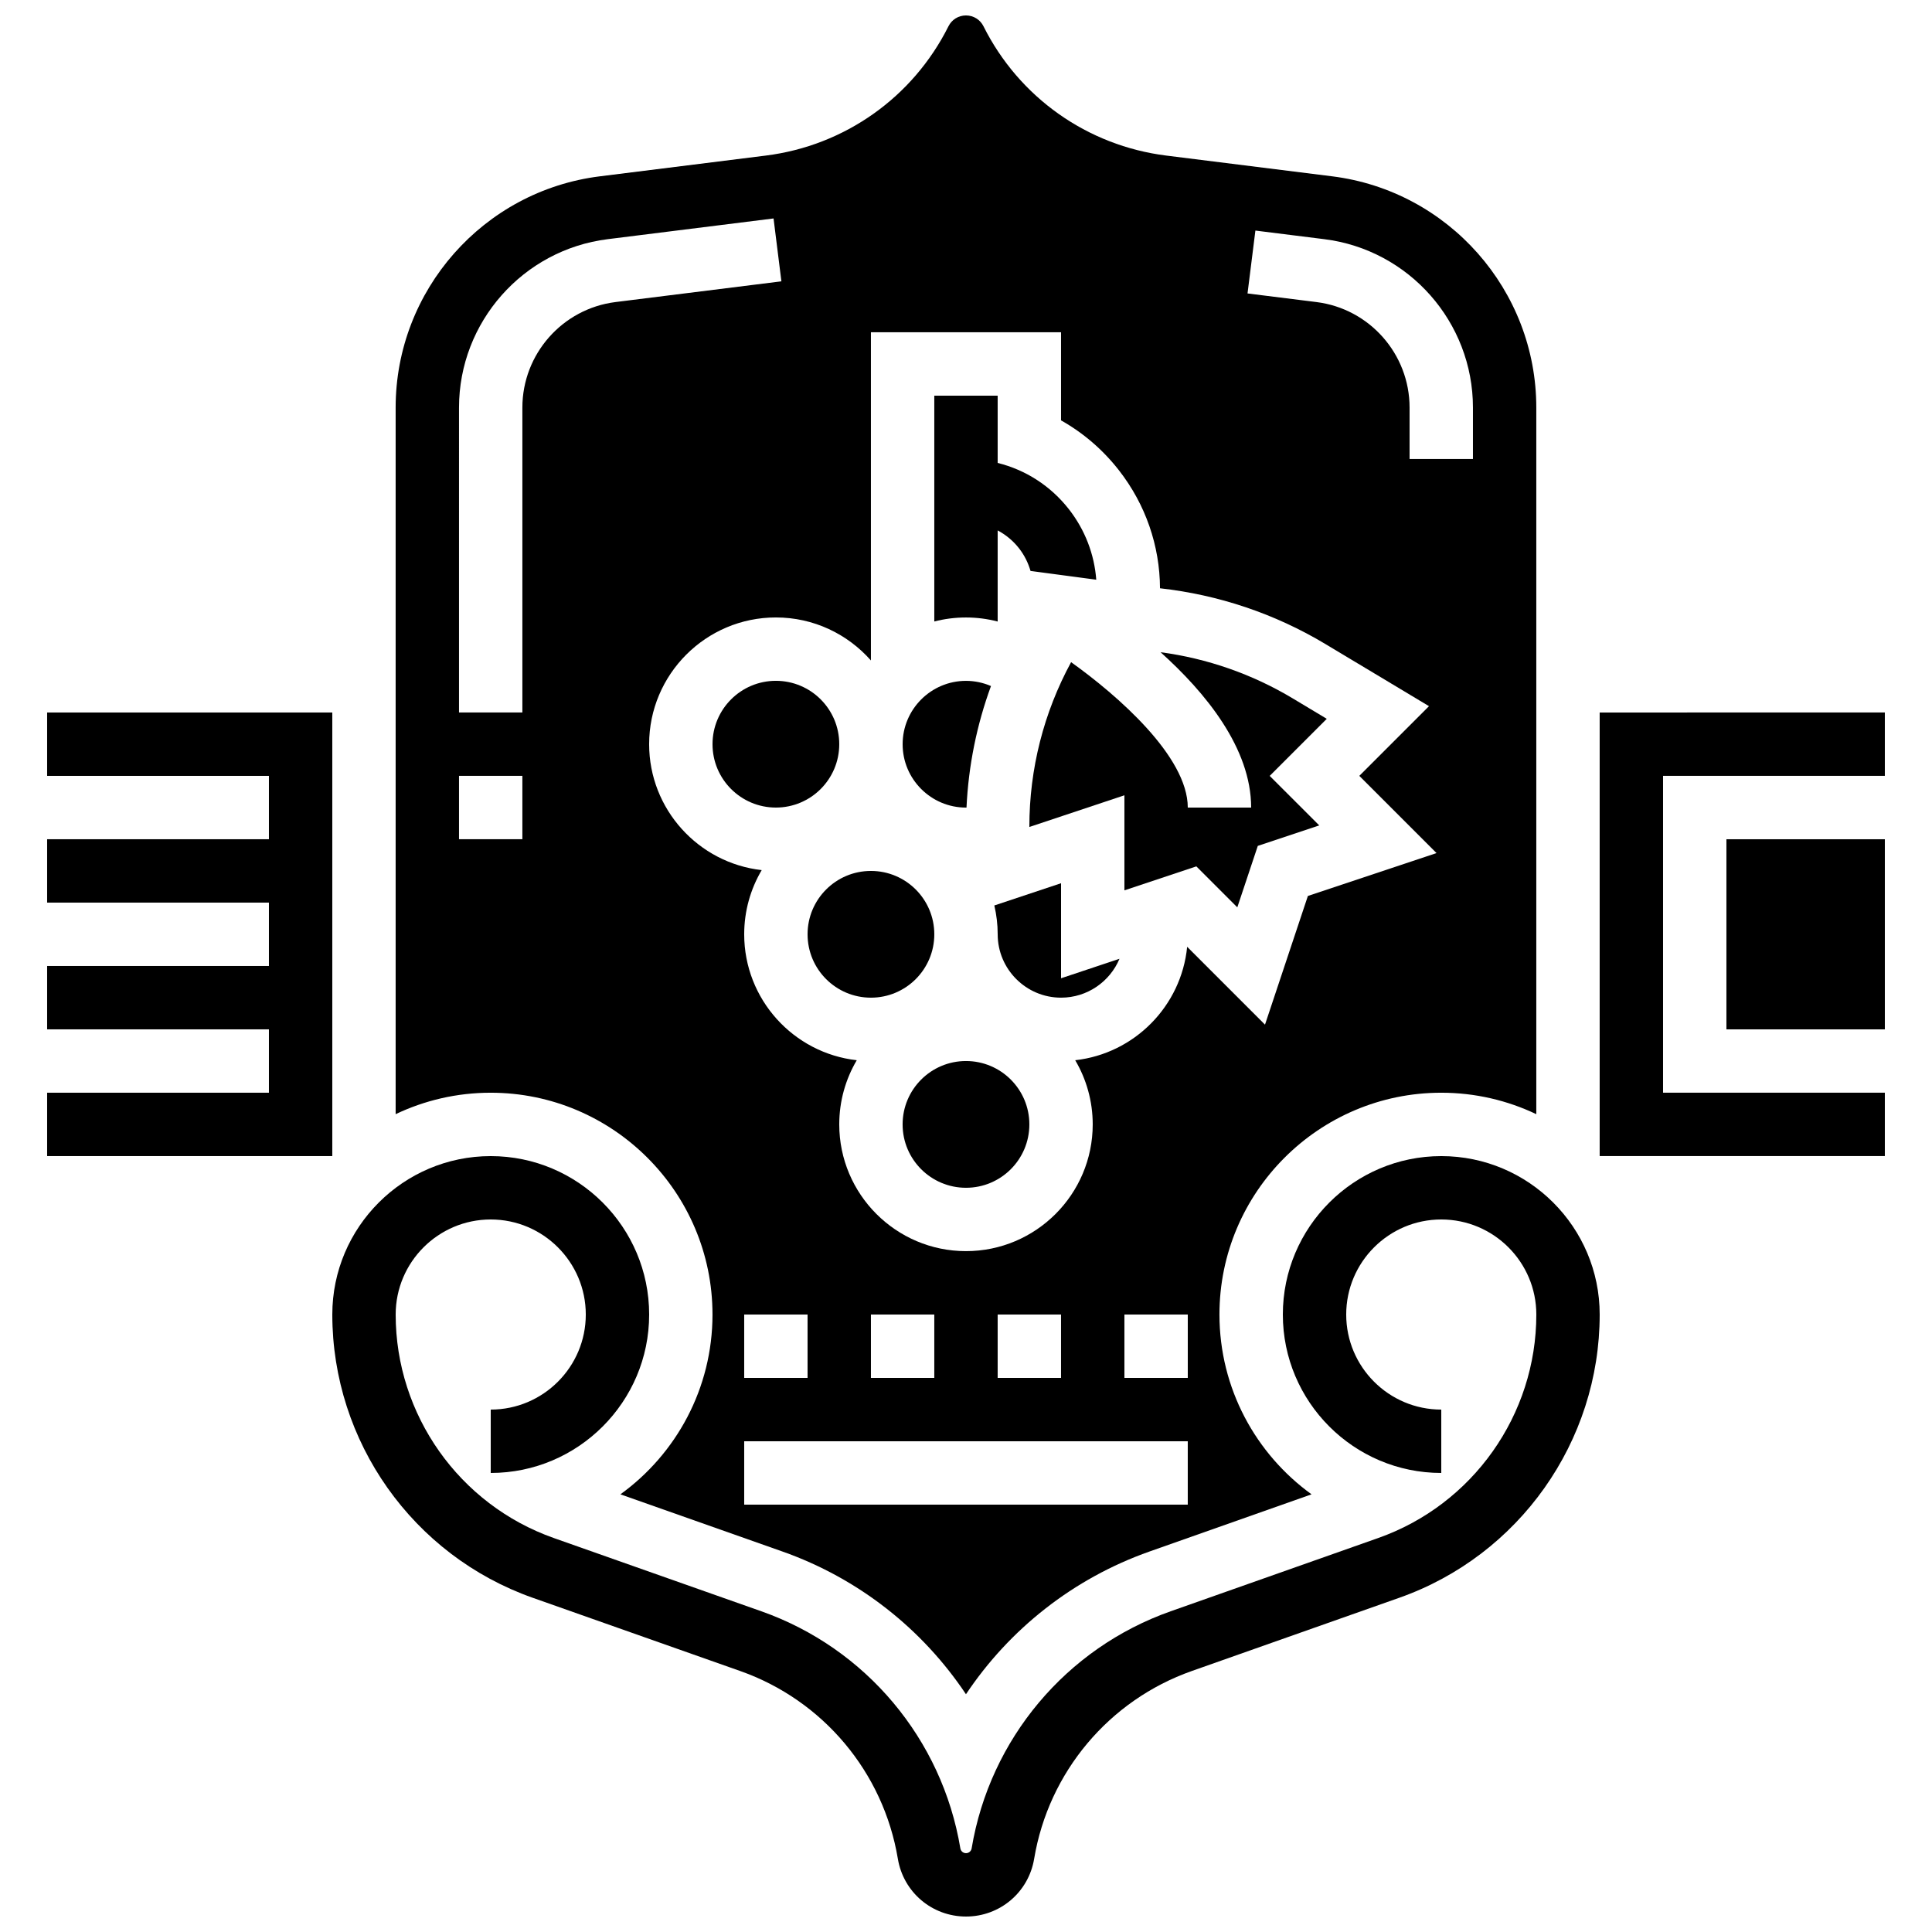
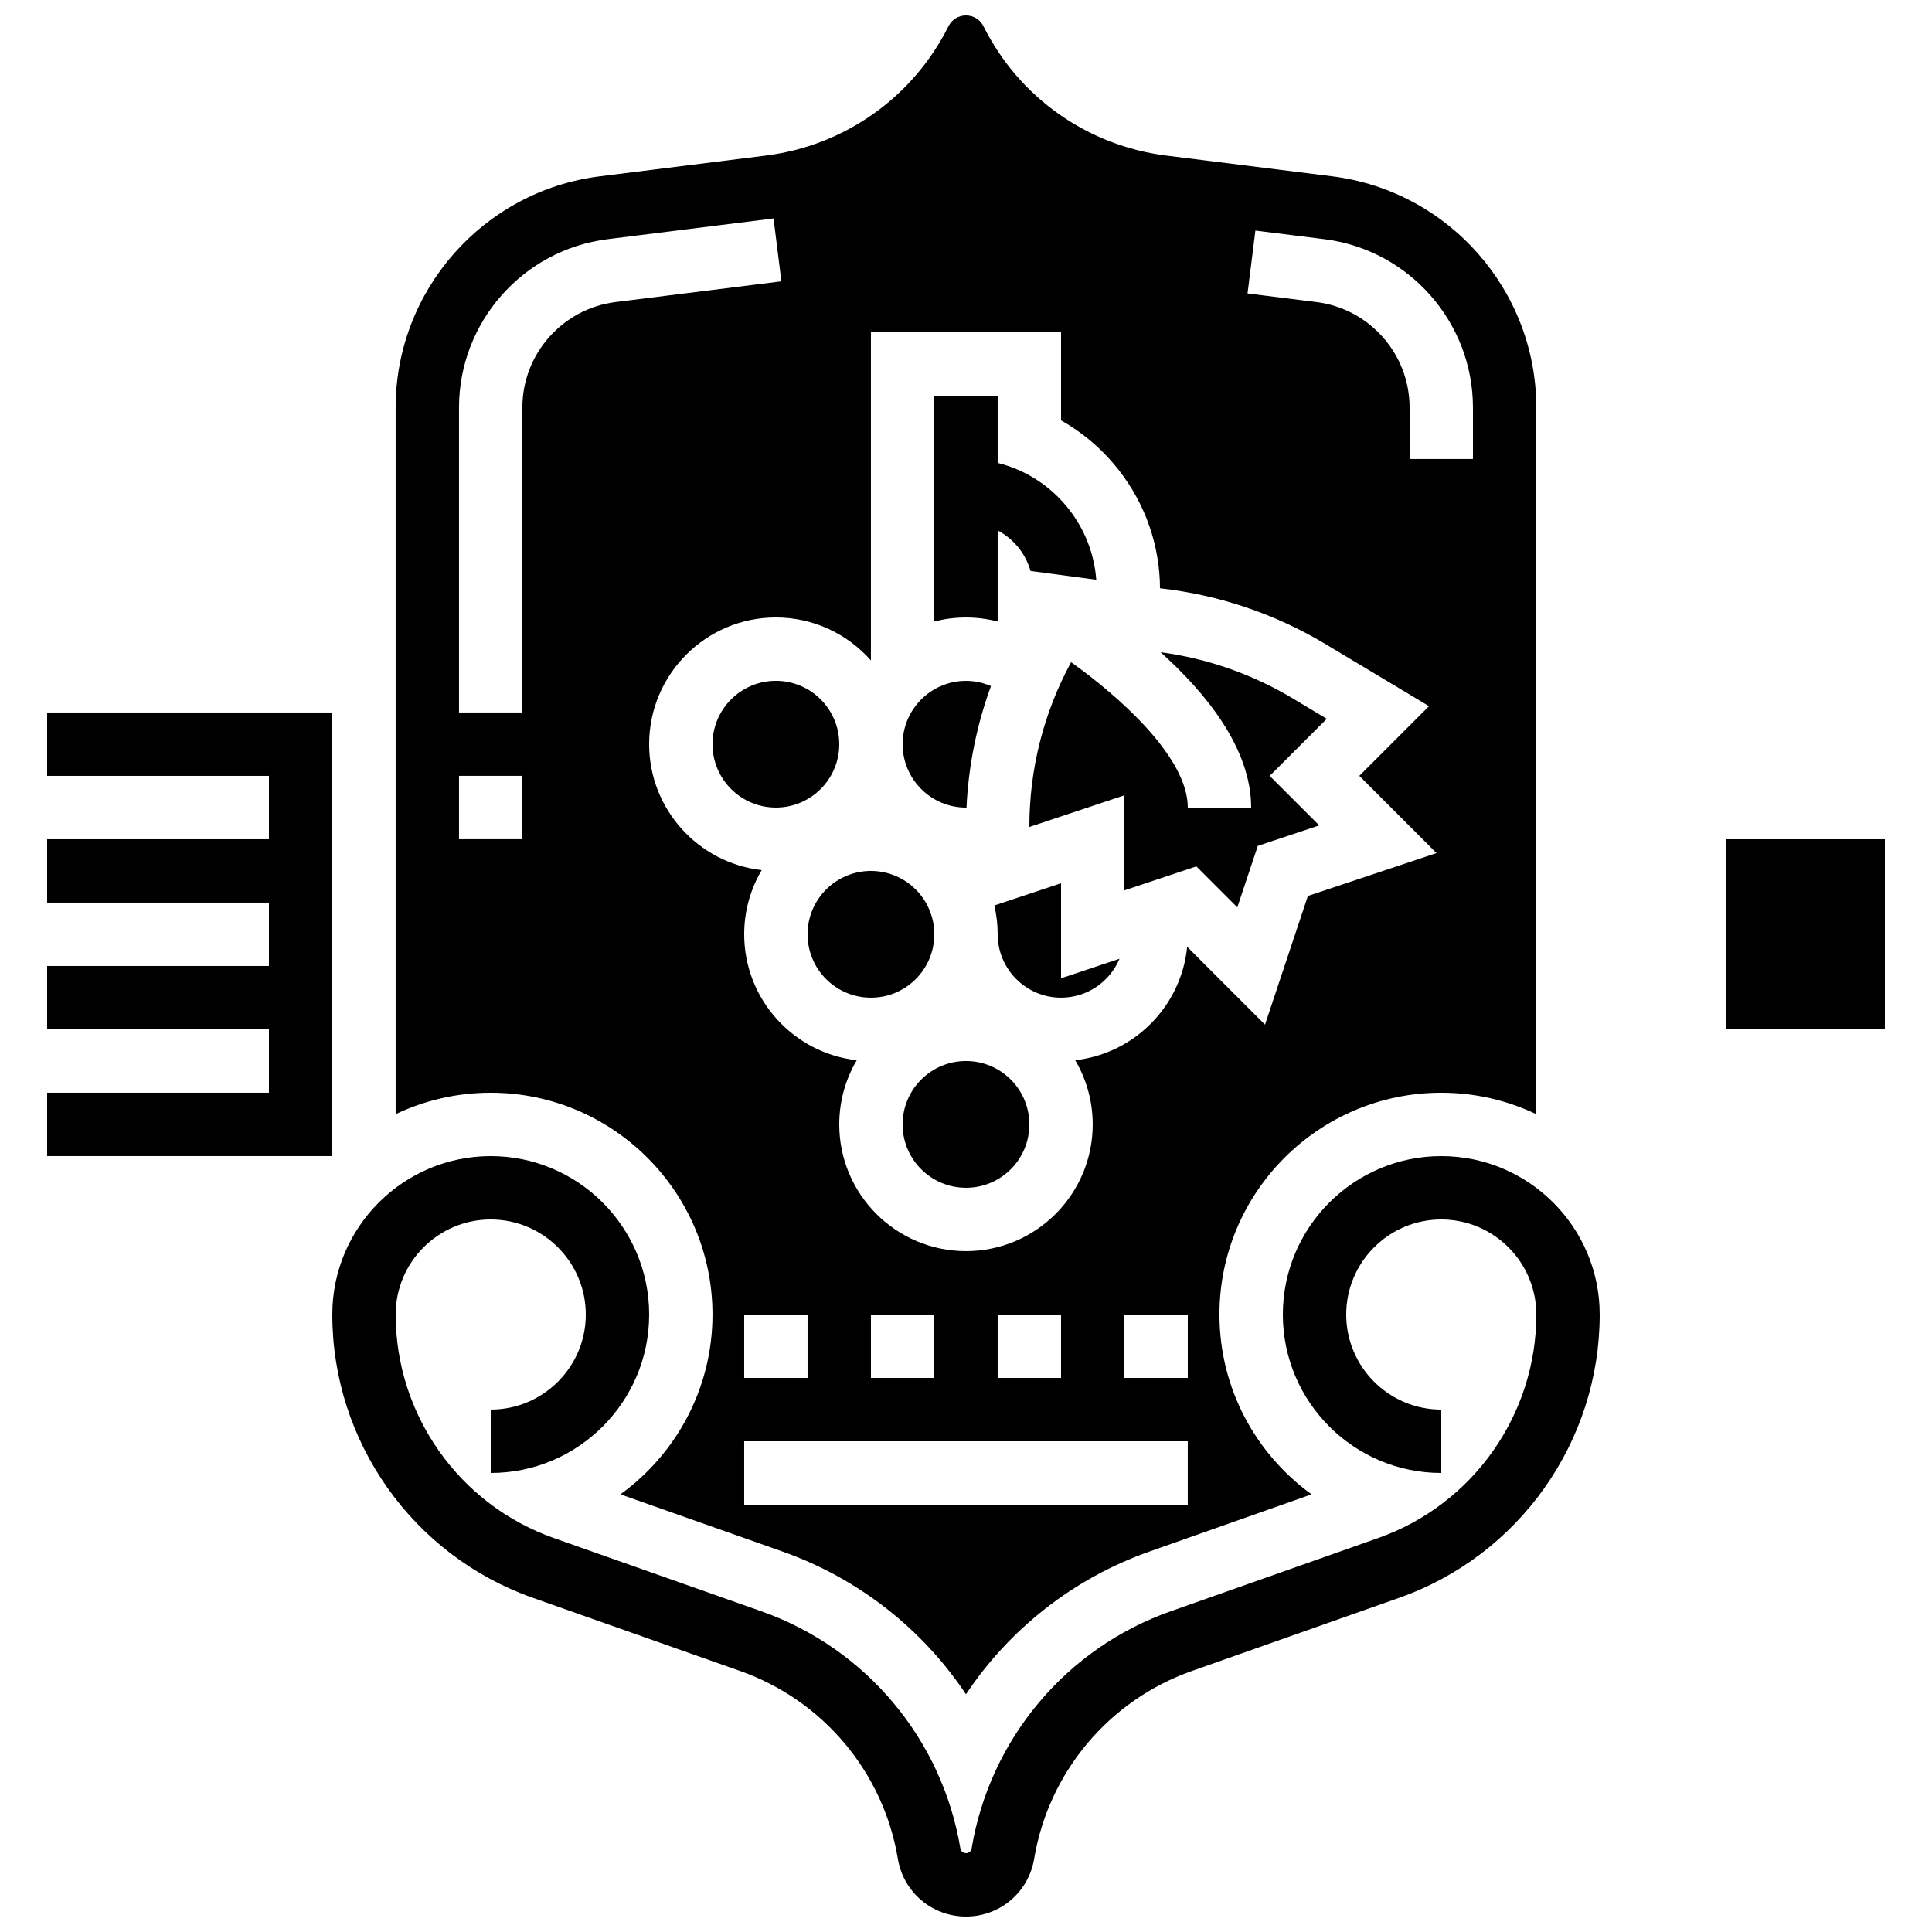
<svg xmlns="http://www.w3.org/2000/svg" width="800px" height="800px" version="1.1" viewBox="144 144 512 512">
  <defs>
    <clipPath id="b">
      <path d="m232 450h336v201.9h-336z" />
    </clipPath>
    <clipPath id="a">
      <path d="m248 148.09h304v444.91h-304z" />
    </clipPath>
  </defs>
  <path d="m408.39 308.71v-24.148c2.16 1.156 4.094 2.742 5.656 4.738 1.422 1.82 2.434 3.863 3.055 6.008l4.438 0.59 2.699 0.359 10.281 1.371c-0.504-6.711-2.961-13.184-7.238-18.664-4.84-6.195-11.473-10.445-18.891-12.285v-17.82h-16.793v59.84c2.684-0.695 5.5-1.062 8.398-1.062 2.848 0 5.656 0.359 8.395 1.074z" />
  <g clip-path="url(#b)">
    <path d="m525.95 450.38c-23.148 0-41.984 18.836-41.984 41.984 0 23.148 18.836 41.984 41.984 41.984v-16.793c-13.891 0-25.191-11.301-25.191-25.191s11.301-25.191 25.191-25.191 25.191 11.301 25.191 25.191c0 26.582-16.84 50.383-41.906 59.23l-54.992 19.41c-27.707 9.777-47.918 33.859-52.75 62.84-0.121 0.734-0.75 1.266-1.492 1.266-0.746 0-1.371-0.531-1.496-1.266-4.832-28.984-25.043-53.062-52.75-62.84l-54.992-19.41c-25.066-8.848-41.906-32.648-41.906-59.23 0-13.891 11.301-25.191 25.191-25.191s25.191 11.301 25.191 25.191-11.301 25.191-25.191 25.191v16.793c23.148 0 41.984-18.836 41.984-41.984 0-23.148-18.836-41.984-41.984-41.984s-41.984 18.836-41.984 41.984c0 33.688 21.344 63.855 53.113 75.066l54.992 19.41c21.941 7.742 37.949 26.812 41.773 49.766 1.473 8.863 9.07 15.297 18.059 15.297s16.582-6.434 18.059-15.301c3.824-22.953 19.832-42.02 41.773-49.766l54.992-19.41c31.766-11.207 53.109-41.375 53.109-75.062 0-23.148-18.832-41.984-41.984-41.984z" />
  </g>
  <path d="m425.19 378.06-17.684 5.894c0.574 2.457 0.891 5.016 0.891 7.644 0 9.258 7.535 16.793 16.793 16.793 6.961 0 12.945-4.258 15.488-10.305l-15.488 5.164z" />
  <path d="m416.79 441.98c0 9.273-7.519 16.793-16.793 16.793-9.277 0-16.797-7.519-16.797-16.793 0-9.277 7.519-16.797 16.797-16.797 9.273 0 16.793 7.519 16.793 16.797" />
  <path d="m391.6 391.6c0 9.273-7.519 16.793-16.793 16.793-9.277 0-16.793-7.519-16.793-16.793 0-9.273 7.516-16.793 16.793-16.793 9.273 0 16.793 7.519 16.793 16.793" />
  <path d="m366.41 341.22c0 9.273-7.519 16.793-16.793 16.793-9.273 0-16.793-7.519-16.793-16.793 0-9.277 7.519-16.797 16.793-16.797 9.273 0 16.793 7.519 16.793 16.797" />
  <path d="m400 358.02c0.043 0 0.09-0.004 0.133-0.004 0.516-11.07 2.711-21.91 6.488-32.207-2.074-0.891-4.316-1.375-6.621-1.375-9.258 0-16.793 7.535-16.793 16.793-0.004 9.258 7.531 16.793 16.793 16.793z" />
  <path d="m232.06 332.82h-75.57v16.793h58.777v16.793h-58.777v16.793h58.777v16.797h-58.777v16.793h58.777v16.793h-58.777v16.793h75.57z" />
  <g clip-path="url(#a)">
    <path d="m332.82 492.36c0 19.586-9.629 36.969-24.406 47.652l42.922 15.148c20.227 7.137 37.145 20.582 48.656 37.832 11.512-17.25 28.434-30.695 48.656-37.832l42.926-15.148c-14.773-10.684-24.406-28.062-24.406-47.652 0-32.41 26.367-58.777 58.777-58.777 9.012 0 17.551 2.043 25.191 5.684v-187.25c0-31.086-23.262-57.438-54.109-61.293l-43.957-5.496c-20.906-2.613-39.016-15.426-48.438-34.27-0.879-1.77-2.66-2.867-4.637-2.867s-3.758 1.098-4.641 2.871c-9.422 18.844-27.531 31.656-48.438 34.27l-43.957 5.496c-30.848 3.852-54.109 30.203-54.109 61.289v187.25c7.641-3.641 16.18-5.684 25.191-5.684 32.41 0 58.777 26.367 58.777 58.777zm125.95 50.383h-117.55v-16.793h117.55zm-117.55-33.59v-16.793h16.793v16.793zm33.586 0v-16.793h16.793v16.793zm33.586 0v-16.793h16.793v16.793zm50.383 0h-16.793v-16.793h16.793zm17.918-304.05 18.258 2.281c22.457 2.809 39.395 21.992 39.395 44.629v13.629h-16.793v-13.629c0-14.184-10.613-26.207-24.688-27.965l-18.258-2.281zm-101.89 113.93v-86.977h50.383v23.348c5.844 3.289 11.059 7.742 15.332 13.215 7.109 9.105 10.84 20.055 10.895 31.281 15.457 1.715 30.418 6.727 43.828 14.773l27.457 16.473-18.465 18.465 20.465 20.465-34.098 11.367-11.363 34.098-20.629-20.629c-1.547 15.734-13.996 28.309-29.668 30.059 2.941 4.988 4.641 10.801 4.641 17.008 0 18.52-15.066 33.586-33.586 33.586s-33.586-15.066-33.586-33.586c0-6.203 1.695-12.016 4.641-17.008-16.758-1.875-29.832-16.125-29.832-33.375 0-6.203 1.695-12.016 4.641-17.008-16.758-1.875-29.832-16.121-29.832-33.371 0-18.52 15.066-33.586 33.586-33.586 10.023-0.004 19.031 4.418 25.191 11.402zm-109.16-67.02c0-22.633 16.938-41.82 39.398-44.629l43.957-5.492 2.082 16.664-43.957 5.492c-14.074 1.758-24.688 13.781-24.688 27.965v80.805h-16.793zm0 97.598h16.793v16.793h-16.793z" />
  </g>
  <path d="m601.52 366.41h41.984v50.383h-41.984z" />
  <path d="m416.79 363.1v0.059l25.191-8.398v25.191l19.062-6.352 10.855 10.855 5.43-16.285 16.285-5.426-13.129-13.125 15.125-15.125-9.012-5.406c-10.754-6.453-22.688-10.602-35.039-12.246 11.871 10.656 24.008 25.406 24.008 41.176h-16.793c0-13.566-18.699-29.805-30.922-38.539-7.254 13.367-11.062 28.289-11.062 43.621z" />
-   <path d="m567.93 332.82v117.55h75.574v-16.793h-58.777v-83.969h58.777v-16.793z" />
</svg>